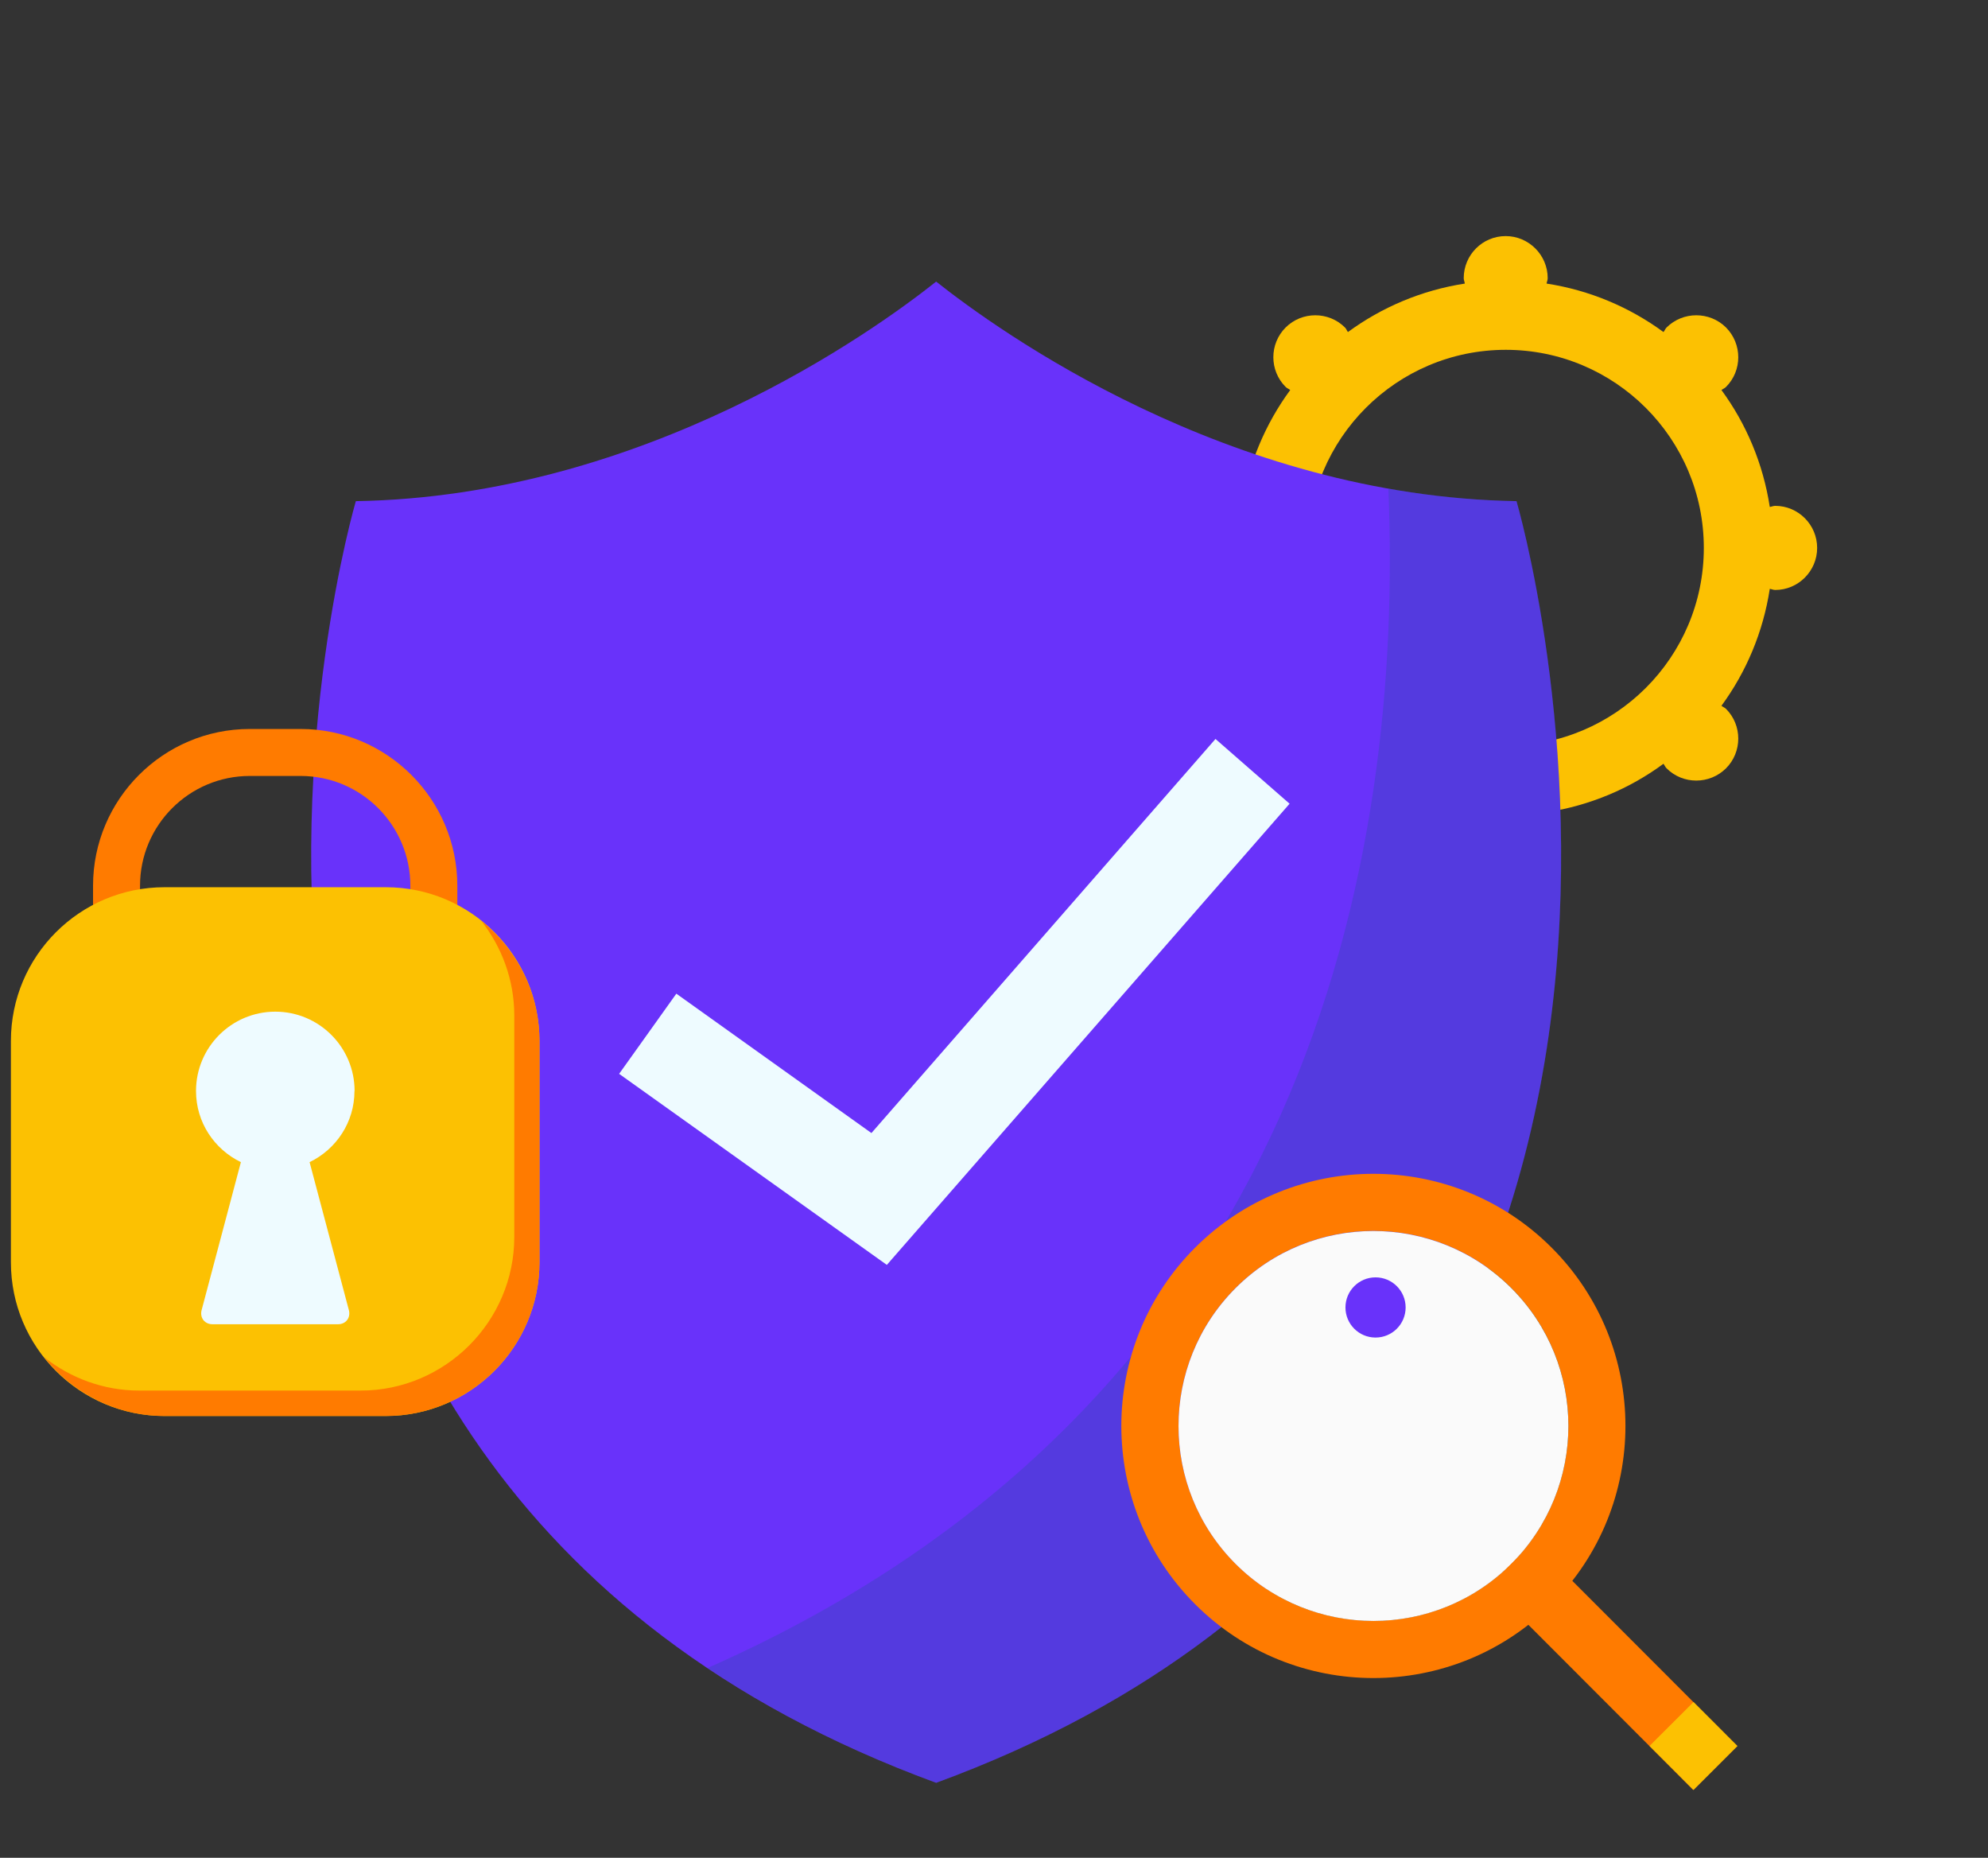
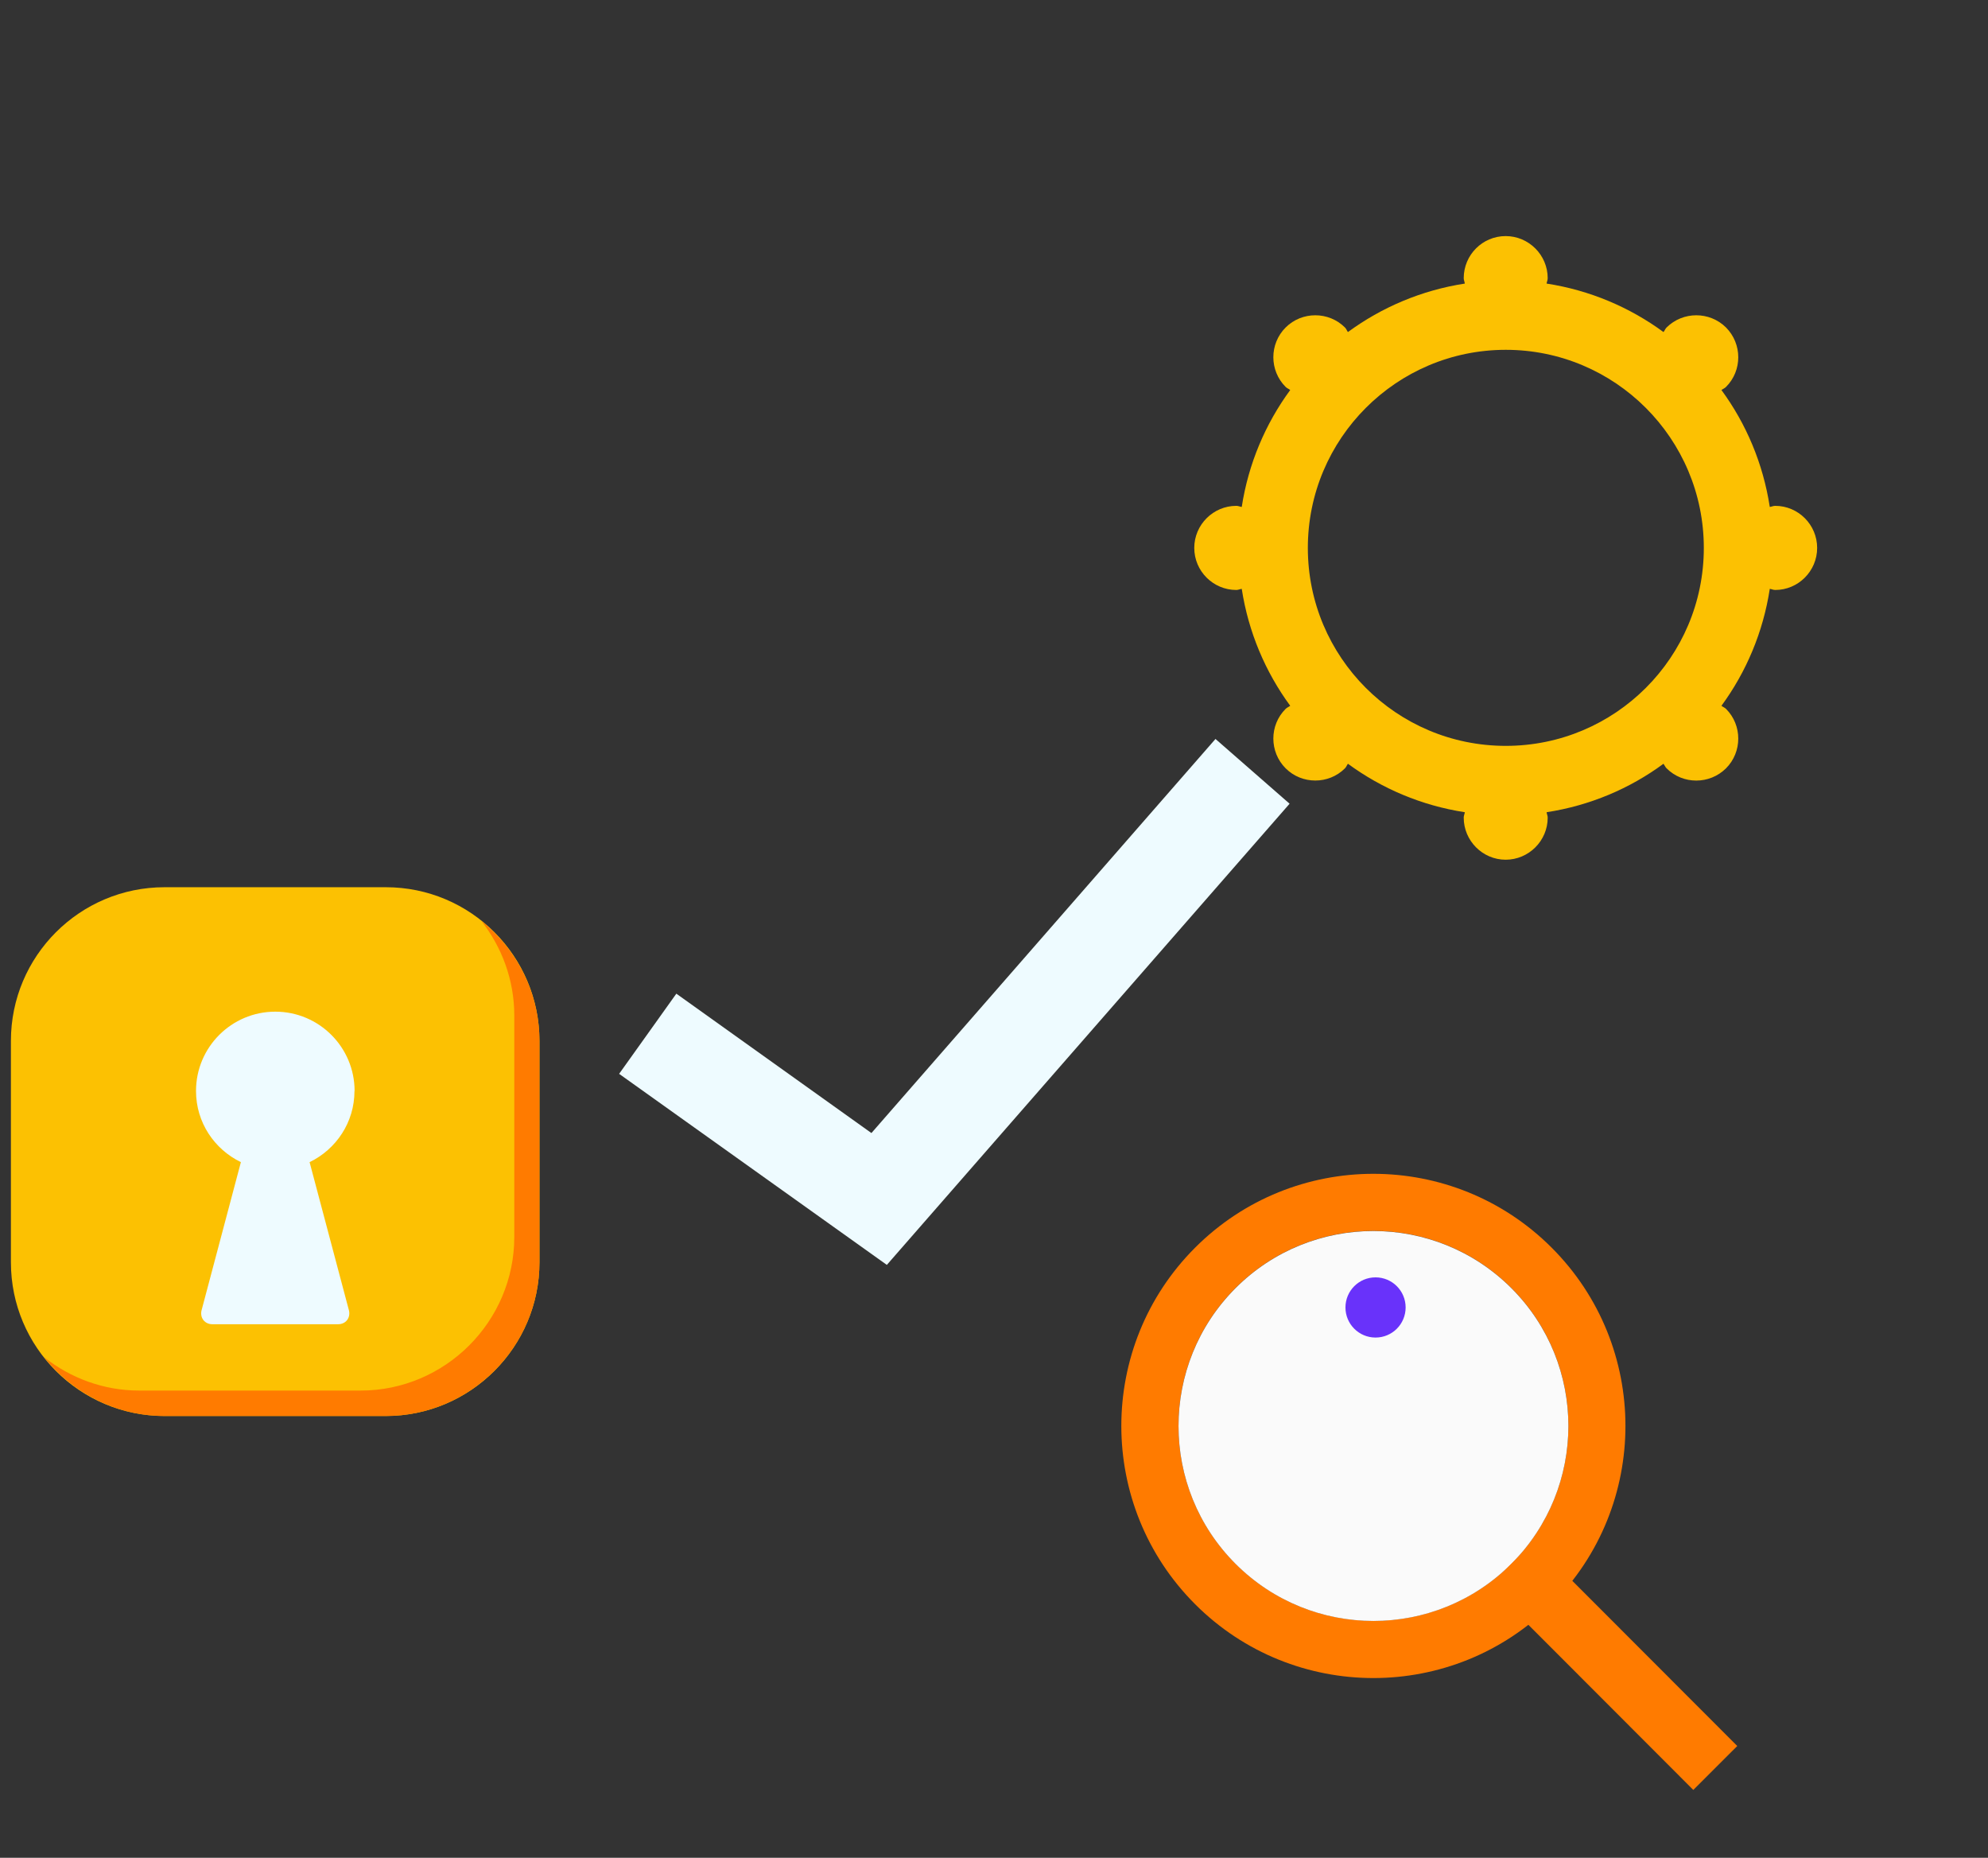
<svg xmlns="http://www.w3.org/2000/svg" width="137" height="128" viewBox="0 0 137 128" fill="none">
  <rect x="0" y="0" width="137" height="128" fill="#333333" stroke="none" />
  <g clip-path="url(#clip0_35_7929)">
    <path d="M122.336 34.852C122.2 34.852 122.09 34.911 121.962 34.928C121.504 31.945 120.339 29.2 118.631 26.872C118.733 26.795 118.852 26.753 118.946 26.659C120.076 25.529 120.067 23.694 118.946 22.563C117.815 21.442 115.98 21.442 114.849 22.563C114.756 22.657 114.722 22.776 114.637 22.878C112.308 21.17 109.564 19.997 106.581 19.538C106.598 19.41 106.657 19.3 106.657 19.164C106.657 17.575 105.357 16.266 103.759 16.266C102.162 16.266 100.87 17.566 100.87 19.164C100.87 19.291 100.929 19.41 100.946 19.538C97.963 19.997 95.219 21.17 92.89 22.878C92.814 22.776 92.78 22.657 92.686 22.563C91.564 21.442 89.72 21.442 88.598 22.563C87.468 23.694 87.468 25.529 88.598 26.659C88.692 26.753 88.811 26.787 88.913 26.872C87.205 29.2 86.032 31.945 85.573 34.928C85.446 34.911 85.335 34.852 85.199 34.852C83.61 34.852 82.301 36.152 82.301 37.75C82.301 39.347 83.602 40.648 85.199 40.648C85.327 40.648 85.446 40.588 85.573 40.571C86.032 43.554 87.205 46.299 88.913 48.627C88.811 48.704 88.692 48.746 88.598 48.84C87.468 49.962 87.468 51.806 88.598 52.936C89.72 54.058 91.564 54.058 92.686 52.936C92.78 52.842 92.814 52.723 92.89 52.621C95.219 54.33 97.963 55.502 100.946 55.961C100.929 56.089 100.87 56.199 100.87 56.335C100.87 57.924 102.17 59.233 103.759 59.233C105.348 59.233 106.657 57.933 106.657 56.335C106.657 56.199 106.598 56.089 106.581 55.961C109.564 55.502 112.308 54.338 114.637 52.621C114.713 52.723 114.756 52.842 114.849 52.936C115.98 54.066 117.815 54.058 118.946 52.936C120.067 51.814 120.076 49.97 118.946 48.84C118.852 48.746 118.733 48.712 118.631 48.627C120.339 46.299 121.504 43.554 121.962 40.571C122.09 40.588 122.2 40.648 122.336 40.648C123.925 40.648 125.226 39.347 125.226 37.75C125.226 36.152 123.925 34.852 122.336 34.852ZM103.768 51.389C96.23 51.389 90.128 45.279 90.128 37.75C90.128 30.22 96.238 24.102 103.768 24.102C111.297 24.102 117.416 30.212 117.416 37.75C117.416 45.288 111.306 51.389 103.768 51.389Z" fill="#FCC102" />
-     <path d="M104.507 34.528C84.587 34.205 68.746 22.758 64.514 19.401C60.291 22.758 44.442 34.205 24.522 34.528C24.522 34.528 4.95 100.967 64.514 122.833C124.07 100.959 104.507 34.528 104.507 34.528Z" fill="#6932FA" />
    <path d="M61.115 87.149L42.666 73.986L46.609 68.462L60.053 78.065L83.763 50.913L88.87 55.375L61.115 87.149Z" fill="#EEFBFF" />
-     <path opacity="0.2" d="M104.507 34.528C101.456 34.477 98.507 34.163 95.677 33.662C96.714 58.876 90.451 96.497 48.767 114.921C53.28 117.938 58.489 120.615 64.523 122.833C124.078 100.959 104.516 34.528 104.516 34.528H104.507Z" fill="#005D77" />
-     <path d="M20.715 74.92H17.213C11.256 74.92 6.412 70.076 6.412 64.119V61.026C6.412 55.069 11.256 50.225 17.213 50.225H20.715C26.672 50.225 31.516 55.069 31.516 61.026V64.119C31.516 70.076 26.672 74.92 20.715 74.92ZM17.213 53.462C13.041 53.462 9.65 56.853 9.65 61.026V64.119C9.65 68.292 13.041 71.683 17.213 71.683H20.715C24.887 71.683 28.278 68.292 28.278 64.119V61.026C28.278 56.853 24.887 53.462 20.715 53.462H17.213Z" fill="#FF7B00" />
    <path d="M11.341 61.128H26.587C32.434 61.128 37.176 65.87 37.176 71.717V86.963C37.176 92.809 32.425 97.56 26.578 97.56H11.341C5.494 97.56 0.752 92.818 0.752 86.971V71.717C0.752 65.87 5.494 61.128 11.341 61.128Z" fill="#FCC102" />
    <path d="M33.148 63.422C34.575 65.232 35.442 67.501 35.442 69.974V85.22C35.442 91.05 30.675 95.808 24.854 95.808H9.599C7.135 95.808 4.857 94.942 3.047 93.514C4.993 95.97 7.985 97.559 11.341 97.559H26.587C32.417 97.559 37.176 92.792 37.176 86.97V71.725C37.176 68.368 35.587 65.368 33.139 63.422H33.148Z" fill="#FF7B00" />
    <path d="M24.436 75.166C24.436 72.15 21.989 69.702 18.972 69.702C15.955 69.702 13.508 72.15 13.508 75.166C13.508 77.334 14.774 79.186 16.601 80.07L13.882 90.31C13.78 90.82 14.12 91.237 14.638 91.237H23.298C23.816 91.237 24.156 90.82 24.054 90.31L21.335 80.07C23.162 79.186 24.428 77.334 24.428 75.166H24.436Z" fill="#EEFBFF" />
    <path d="M82.361 85.96C75.579 92.741 75.579 103.746 82.361 110.528C89.142 117.31 100.147 117.31 106.929 110.528C113.71 103.746 113.71 92.741 106.929 85.96C100.147 79.178 89.142 79.178 82.361 85.96ZM104.15 107.741C98.898 112.984 90.4 112.984 85.148 107.741C79.905 102.497 79.905 93.99 85.148 88.739C90.391 83.495 98.898 83.495 104.15 88.739C109.393 93.982 109.393 102.489 104.15 107.741Z" fill="#FF7B00" />
    <path d="M104.15 107.749C98.898 112.992 90.4 112.992 85.148 107.749C79.905 102.506 79.905 93.999 85.148 88.747C90.391 83.504 98.898 83.504 104.15 88.747C109.394 93.99 109.394 102.497 104.15 107.749Z" fill="#FAFAFA" />
    <path d="M105.667 106.227L102.637 109.254L116.691 123.323L119.721 120.296L105.667 106.227Z" fill="#FF7B00" />
-     <path d="M116.706 117.266L113.676 120.293L116.703 123.324L119.733 120.297L116.706 117.266Z" fill="#FCC102" />
    <path d="M94.793 92.155C95.939 92.155 96.867 91.227 96.867 90.081C96.867 88.936 95.939 88.008 94.793 88.008C93.648 88.008 92.72 88.936 92.72 90.081C92.72 91.227 93.648 92.155 94.793 92.155Z" fill="#6932FA" />
  </g>
  <defs>
    <clipPath id="clip0_35_7929">
      <rect width="135.495" height="128" fill="white" transform="translate(0.752)" />
    </clipPath>
  </defs>
</svg>